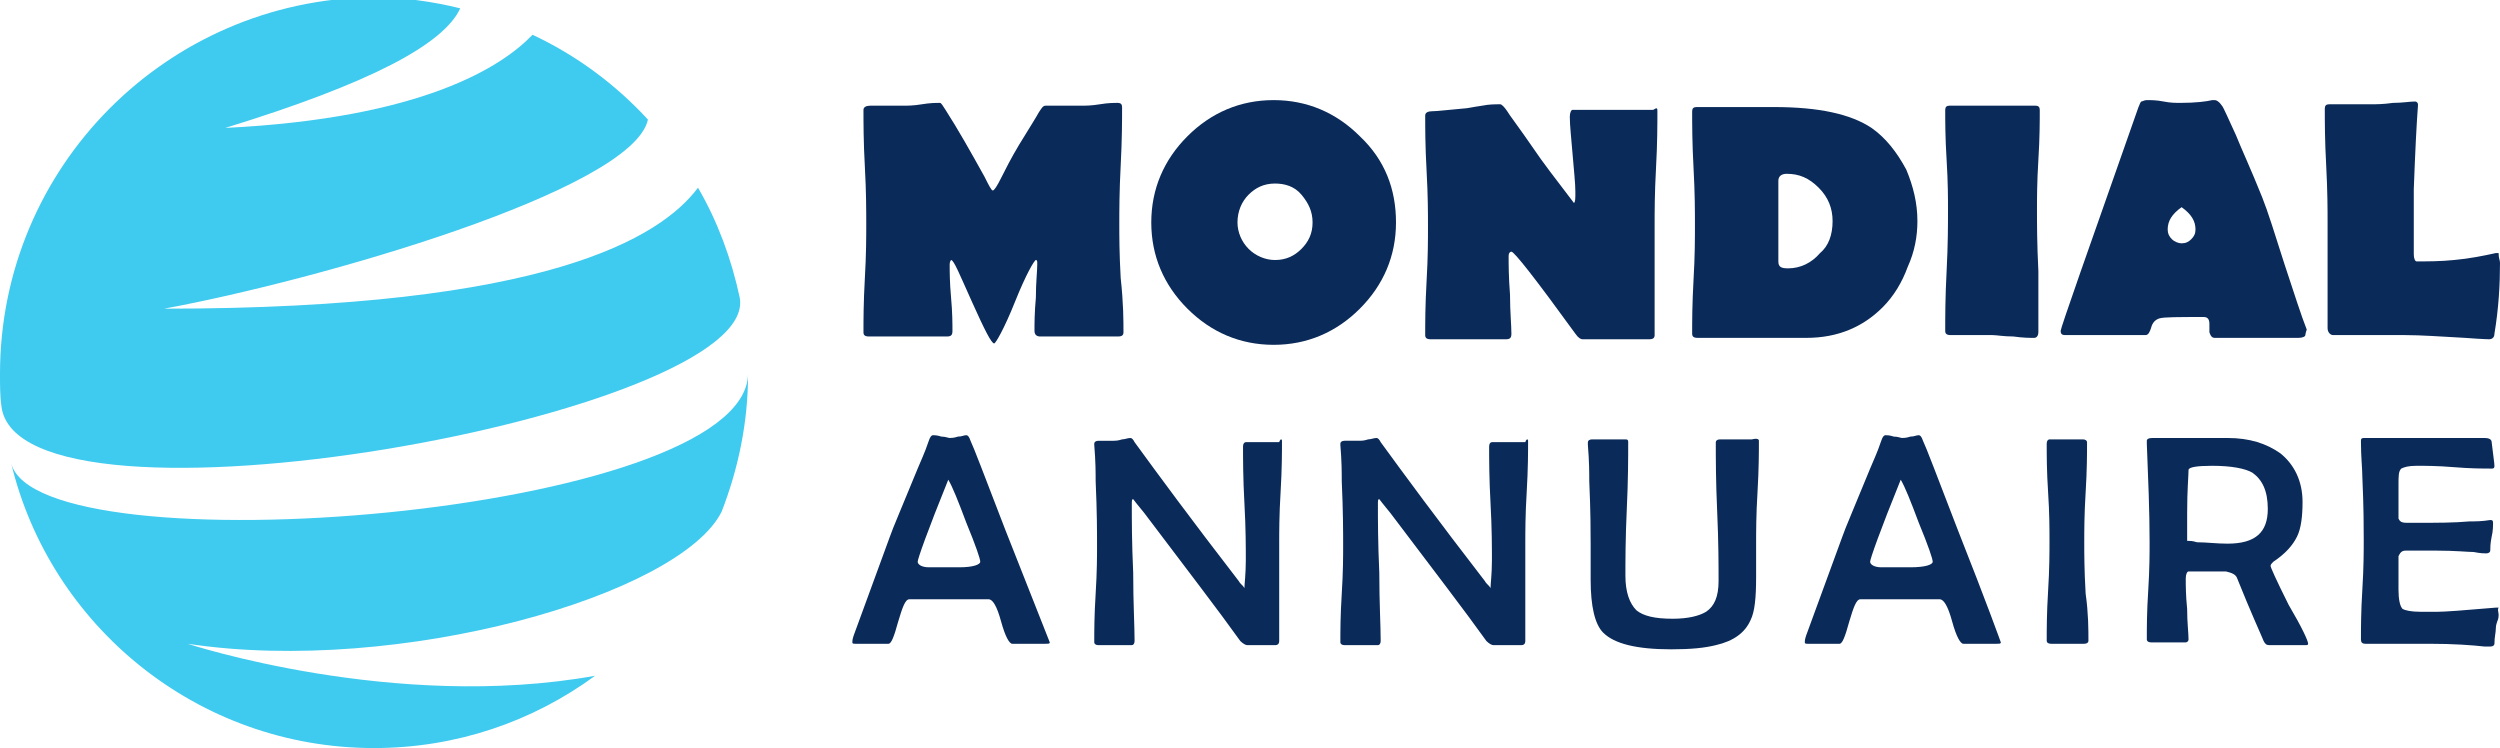
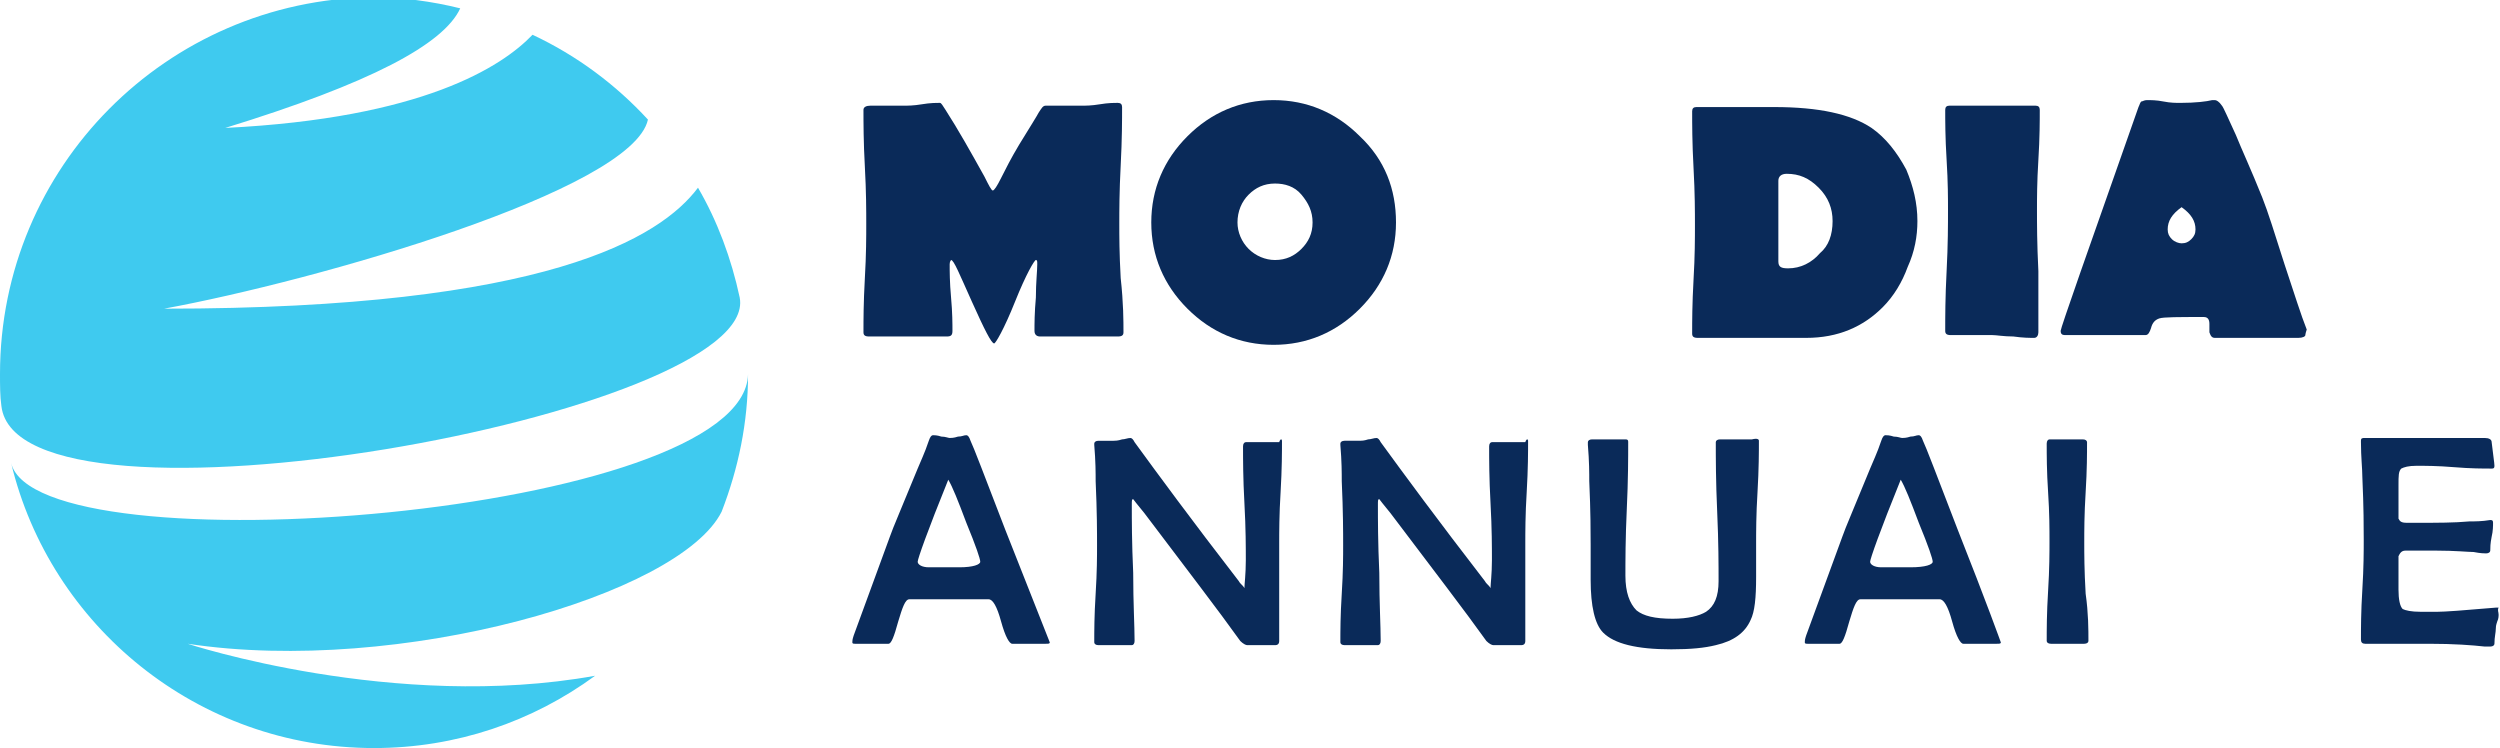
<svg xmlns="http://www.w3.org/2000/svg" version="1.1" id="Layer_1" x="0px" y="0px" width="179.8px" height="53.8px" viewBox="0 0 179.8 53.8" style="enable-background:new 0 0 179.8 53.8;" xml:space="preserve">
  <style type="text/css">
	.st0{fill:#0A2A59;}
	.st1{fill:#3FCAEF;}
</style>
  <g>
    <path class="st0" d="M80.8,23.9c0,0.2-0.1,0.3-0.4,0.3c-0.3,0-0.8,0-1.4,0c-0.6,0-1.1,0-1.4,0c-0.3,0-0.8,0-1.4,0   c-0.6,0-1.1,0-1.4,0c-0.2,0-0.4-0.1-0.4-0.4c0-0.5,0-1.3,0.1-2.4c0-1.1,0.1-1.9,0.1-2.4c0-0.2,0-0.3-0.1-0.3c-0.1,0-0.7,1-1.5,3   s-1.4,3-1.5,3c-0.2,0-0.7-1-1.6-3s-1.3-3-1.5-3c0,0-0.1,0.1-0.1,0.3c0,0.5,0,1.3,0.1,2.4s0.1,1.9,0.1,2.4c0,0.3-0.1,0.4-0.4,0.4   c-0.3,0-0.8,0-1.4,0c-0.6,0-1.1,0-1.4,0c-0.3,0-0.8,0-1.4,0c-0.6,0-1.1,0-1.4,0c-0.3,0-0.4-0.1-0.4-0.3c0-0.9,0-2.1,0.1-3.9   c0.1-1.7,0.1-3,0.1-3.9c0-0.9,0-2.3-0.1-4.1c-0.1-1.8-0.1-3.2-0.1-4.1c0-0.2,0.2-0.3,0.5-0.3c0.3,0,0.6,0,1.2,0c0.5,0,0.9,0,1.2,0   c0.3,0,0.7,0,1.3-0.1s1-0.1,1.3-0.1c0.1,0,0.2,0.2,0.4,0.5c0.9,1.4,1.8,3,2.8,4.8c0.3,0.6,0.5,1,0.6,1c0.1,0,0.3-0.3,0.6-0.9   c0.3-0.6,0.7-1.4,1.3-2.4c0.8-1.3,1.3-2.1,1.4-2.3c0.2-0.3,0.3-0.5,0.5-0.5c0.3,0,0.7,0,1.3,0c0.6,0,1,0,1.3,0c0.3,0,0.7,0,1.3-0.1   c0.6-0.1,1-0.1,1.3-0.1c0.2,0,0.3,0.1,0.3,0.3c0,0.9,0,2.3-0.1,4.2s-0.1,3.3-0.1,4.2c0,0.9,0,2.1,0.1,3.9   C80.8,21.8,80.8,23.1,80.8,23.9z" />
    <path class="st0" d="M100.4,16c0,2.4-0.9,4.5-2.6,6.2c-1.7,1.7-3.8,2.6-6.2,2.6c-2.4,0-4.5-0.9-6.2-2.6c-1.7-1.7-2.6-3.8-2.6-6.2   c0-2.4,0.9-4.5,2.6-6.2c1.7-1.7,3.8-2.6,6.2-2.6c2.4,0,4.5,0.9,6.2,2.6C99.6,11.5,100.4,13.6,100.4,16z M94.4,16   c0-0.8-0.3-1.4-0.8-2s-1.2-0.8-1.9-0.8c-0.8,0-1.4,0.3-1.9,0.8c-0.5,0.5-0.8,1.2-0.8,2c0,0.7,0.3,1.4,0.8,1.9   c0.5,0.5,1.2,0.8,1.9,0.8c0.8,0,1.4-0.3,1.9-0.8S94.4,16.8,94.4,16z" />
-     <path class="st0" d="M119.2,8c0,0.9,0,2.3-0.1,4.1c-0.1,1.8-0.1,3.2-0.1,4.1l0,7.9c0,0.2-0.1,0.3-0.4,0.3c-0.3,0-0.6,0-1.2,0   c-0.5,0-0.9,0-1.2,0c-0.3,0-0.7,0-1.2,0c-0.5,0-1,0-1.2,0c-0.1,0-0.3-0.1-0.5-0.4c-2.9-4-4.4-5.9-4.6-5.9c-0.1,0-0.2,0.1-0.2,0.3   c0,0.6,0,1.5,0.1,2.8c0,1.2,0.1,2.2,0.1,2.8c0,0.3-0.1,0.4-0.4,0.4c-0.3,0-0.7,0-1.3,0c-0.6,0-1,0-1.3,0c-0.3,0-0.8,0-1.4,0   c-0.6,0-1.1,0-1.4,0c-0.3,0-0.4-0.1-0.4-0.3c0-0.9,0-2.1,0.1-3.9c0.1-1.7,0.1-3,0.1-3.9c0-0.9,0-2.2-0.1-4s-0.1-3.1-0.1-4   c0-0.2,0.2-0.3,0.5-0.3c0.4,0,1.1-0.1,2.3-0.2c0.2,0,0.6-0.1,1.3-0.2c0.5-0.1,0.9-0.1,1.3-0.1c0.1,0,0.3,0.2,0.5,0.5   c0.1,0.2,0.8,1.1,1.9,2.7c0.6,0.9,1.6,2.2,2.9,3.9c0.1-0.1,0.1-0.3,0.1-0.8c0-0.6-0.1-1.5-0.2-2.7c-0.1-1.2-0.2-2.1-0.2-2.7   c0-0.3,0.1-0.5,0.2-0.5c0.3,0,0.8,0,1.4,0c0.6,0,1.1,0,1.4,0c0.3,0,0.8,0,1.5,0c0.7,0,1.2,0,1.5,0C119.2,7.7,119.2,7.8,119.2,8z" />
    <path class="st0" d="M137.9,15.9c0,1.1-0.2,2.2-0.7,3.3c-0.4,1.1-1,2.1-1.8,2.9c-1.4,1.4-3.2,2.2-5.5,2.2c-0.5,0-1.2,0-2.1,0   c-0.9,0-1.6,0-2.1,0c-0.4,0-1,0-1.8,0c-0.8,0-1.4,0-1.8,0c-0.3,0-0.4-0.1-0.4-0.3c0-0.9,0-2.1,0.1-3.9c0.1-1.7,0.1-3,0.1-3.9   c0-0.9,0-2.3-0.1-4.1c-0.1-1.8-0.1-3.2-0.1-4.1c0-0.2,0.1-0.3,0.3-0.3h3c0.3,0,0.7,0,1.3,0c0.6,0,1,0,1.3,0c3.2,0,5.5,0.5,7,1.5   c1,0.7,1.8,1.7,2.5,3C137.6,13.4,137.9,14.6,137.9,15.9z M131.8,15.9c0-0.9-0.3-1.7-1-2.4s-1.4-1-2.3-1c-0.4,0-0.6,0.2-0.6,0.5   c0,0.3,0,0.8,0,1.5s0,1.2,0,1.5c0,0.3,0,0.8,0,1.4s0,1.1,0,1.4c0,0.4,0.2,0.5,0.7,0.5c0.9,0,1.7-0.4,2.3-1.1   C131.5,17.7,131.8,16.9,131.8,15.9z" />
    <path class="st0" d="M146.6,23.9c0,0.2-0.1,0.4-0.3,0.4c-0.3,0-0.8,0-1.5-0.1c-0.7,0-1.2-0.1-1.5-0.1c-0.3,0-0.8,0-1.5,0   c-0.6,0-1.1,0-1.5,0c-0.3,0-0.4-0.1-0.4-0.3c0-1,0-2.4,0.1-4.3s0.1-3.4,0.1-4.4c0-0.8,0-2-0.1-3.6s-0.1-2.8-0.1-3.6   c0-0.2,0.1-0.3,0.3-0.3c0.3,0,0.9,0,1.6,0c0.7,0,1.2,0,1.6,0c0.3,0,0.8,0,1.5,0c0.7,0,1.2,0,1.5,0c0.2,0,0.3,0.1,0.3,0.3   c0,0.8,0,2-0.1,3.6c-0.1,1.6-0.1,2.8-0.1,3.6c0,1,0,2.4,0.1,4.4C146.6,21.5,146.6,23,146.6,23.9z" />
    <path class="st0" d="M165.8,24.1c0,0.1-0.2,0.2-0.5,0.2c-0.3,0-0.9,0-1.5,0c-0.7,0-1.2,0-1.5,0s-0.8,0-1.5,0c-0.7,0-1.2,0-1.5,0   c-0.2,0-0.3-0.1-0.4-0.4c0,0,0-0.2,0-0.6c0-0.3-0.1-0.5-0.4-0.5c-1.8,0-2.9,0-3.2,0.1c-0.3,0.1-0.5,0.3-0.6,0.7   c-0.1,0.3-0.2,0.5-0.4,0.5c-0.3,0-0.8,0-1.5,0c-0.6,0-1.1,0-1.5,0c-0.3,0-0.8,0-1.4,0c-0.6,0-1.1,0-1.4,0c-0.2,0-0.3-0.1-0.3-0.3   c0-0.2,1.9-5.6,5.6-16.1c0.1-0.2,0.1-0.3,0.2-0.4c0.1,0,0.2-0.1,0.4-0.1c0.3,0,0.7,0,1.2,0.1c0.5,0.1,0.9,0.1,1.2,0.1   c1.1,0,1.9-0.1,2.3-0.2c0.1,0,0.2,0,0.2,0c0.1,0,0.3,0.1,0.5,0.4c0.1,0.1,0.4,0.8,1,2.1c0.4,1,1.1,2.5,1.9,4.5   c0.4,1,0.9,2.6,1.6,4.8c0.7,2.1,1.2,3.7,1.6,4.7C165.8,24,165.8,24.1,165.8,24.1z M157.9,16.5c0-0.6-0.3-1.1-1-1.6   c-0.7,0.5-1,1-1,1.6c0,0.3,0.1,0.5,0.3,0.7c0.2,0.2,0.5,0.3,0.7,0.3c0.3,0,0.5-0.1,0.7-0.3C157.8,17,157.9,16.8,157.9,16.5z" />
-     <path class="st0" d="M179.8,18.9c0,1.6-0.1,3.3-0.4,5.1c0,0.3-0.2,0.4-0.4,0.4c0.1,0-0.4,0-1.7-0.1c-1.8-0.1-3.2-0.2-4.3-0.2   c-0.6,0-1.4,0-2.6,0c-1.2,0-2,0-2.6,0c-0.2,0-0.4-0.2-0.4-0.5c0,0.2,0-0.1,0-0.8l0-6.8c0-0.9,0-2.2-0.1-4.1   c-0.1-1.8-0.1-3.2-0.1-4.1c0-0.2,0.1-0.3,0.3-0.3c0.3,0,0.8,0,1.5,0c0.7,0,1.2,0,1.5,0c0.4,0,0.9,0,1.6-0.1c0.7,0,1.2-0.1,1.6-0.1   c0.1,0,0.2,0.1,0.2,0.2l0,0.1c-0.1,1.3-0.2,3.3-0.3,6c0,1,0,1.8,0,2.4c0,0.7,0,1.4,0,2.3c0,0.3,0.1,0.5,0.2,0.5   c0.8,0,1.7,0,2.7-0.1c1.1-0.1,2.1-0.3,3-0.5c0.1,0,0.1,0,0.2,0C179.7,18.6,179.8,18.7,179.8,18.9z" />
    <path class="st0" d="M75.5,46.2c0,0.1-0.1,0.1-0.3,0.1c-0.1,0-0.3,0-0.6,0s-0.5,0-0.6,0c-0.1,0-0.3,0-0.6,0c-0.3,0-0.5,0-0.6,0   c-0.2,0-0.5-0.5-0.8-1.6s-0.6-1.6-0.9-1.6c-0.3,0-0.9,0-2,0h-1.7c-1.2,0-1.8,0-2,0c-0.3,0-0.5,0.6-0.8,1.6   c-0.3,1.1-0.5,1.6-0.7,1.6h-2.4c-0.1,0-0.2,0-0.2-0.1c0-0.1,0-0.2,0.1-0.5l2.6-7.1c0.2-0.6,0.9-2.2,2-4.9c0.2-0.5,0.5-1.1,0.8-2   c0.1-0.3,0.2-0.4,0.3-0.4c0.1,0,0.3,0,0.6,0.1c0.3,0,0.5,0.1,0.6,0.1c0.1,0,0.3,0,0.6-0.1c0.3,0,0.4-0.1,0.6-0.1   c0.1,0,0.2,0.1,0.3,0.4c0.2,0.4,1,2.5,2.5,6.4C74.4,43.4,75.5,46.2,75.5,46.2z M70.5,40.4c0-0.2-0.3-1.1-1-2.8   c-0.6-1.6-1-2.6-1.3-3.1c-1.5,3.7-2.2,5.7-2.2,5.9c0,0.2,0.3,0.4,0.8,0.4c0,0,0.4,0,1,0H69C70,40.8,70.5,40.6,70.5,40.4z" />
    <path class="st0" d="M92.2,31.7c0,0.8,0,2-0.1,3.7C92,37,92,38.3,92,39.1c0,0.8,0,1.9,0,3.5c0,1.5,0,2.7,0,3.5   c0,0.2-0.1,0.3-0.3,0.3c-0.1,0-0.3,0-0.5,0s-0.4,0-0.5,0c-0.1,0-0.3,0-0.5,0s-0.4,0-0.5,0c-0.1,0-0.3-0.1-0.5-0.3   c-1.5-2.1-3.8-5.1-6.9-9.2c-0.5-0.6-0.8-1-0.8-1c-0.1,0-0.1,0.1-0.1,0.4c0,1.1,0,2.7,0.1,4.9c0,2.2,0.1,3.8,0.1,4.9   c0,0.2-0.1,0.3-0.2,0.3c-0.1,0-0.3,0-0.6,0c-0.2,0-0.4,0-0.6,0c-0.1,0-0.3,0-0.6,0c-0.3,0-0.4,0-0.6,0c-0.2,0-0.3-0.1-0.3-0.2   c0-0.8,0-1.9,0.1-3.5s0.1-2.7,0.1-3.5c0-0.9,0-2.4-0.1-4.6c0-0.6,0-1.4-0.1-2.6l0-0.1c0-0.1,0.1-0.2,0.3-0.2c0.5,0,0.8,0,1.1,0   c0.1,0,0.3,0,0.6-0.1c0.2,0,0.4-0.1,0.6-0.1c0.1,0,0.2,0.1,0.3,0.3c1.6,2.2,4.1,5.6,7.5,10c0.1,0.2,0.3,0.3,0.4,0.5   c0-0.3,0.1-1,0.1-2c0-0.9,0-2.3-0.1-4.1c-0.1-1.8-0.1-3.2-0.1-4.1c0-0.2,0.1-0.3,0.2-0.3c0.1,0,0.3,0,0.6,0c0.3,0,0.5,0,0.6,0   c0.1,0,0.3,0,0.6,0c0.3,0,0.5,0,0.6,0C92.1,31.5,92.2,31.6,92.2,31.7z" />
    <path class="st0" d="M109.9,31.7c0,0.8,0,2-0.1,3.7c-0.1,1.6-0.1,2.9-0.1,3.7c0,0.8,0,1.9,0,3.5c0,1.5,0,2.7,0,3.5   c0,0.2-0.1,0.3-0.3,0.3c-0.1,0-0.3,0-0.5,0s-0.4,0-0.5,0c-0.1,0-0.3,0-0.5,0s-0.4,0-0.5,0c-0.1,0-0.3-0.1-0.5-0.3   c-1.5-2.1-3.8-5.1-6.9-9.2c-0.5-0.6-0.8-1-0.8-1c-0.1,0-0.1,0.1-0.1,0.4c0,1.1,0,2.7,0.1,4.9c0,2.2,0.1,3.8,0.1,4.9   c0,0.2-0.1,0.3-0.2,0.3c-0.1,0-0.3,0-0.6,0c-0.2,0-0.4,0-0.6,0c-0.1,0-0.3,0-0.6,0c-0.3,0-0.4,0-0.6,0c-0.2,0-0.3-0.1-0.3-0.2   c0-0.8,0-1.9,0.1-3.5s0.1-2.7,0.1-3.5c0-0.9,0-2.4-0.1-4.6c0-0.6,0-1.4-0.1-2.6l0-0.1c0-0.1,0.1-0.2,0.3-0.2c0.5,0,0.8,0,1.1,0   c0.1,0,0.3,0,0.6-0.1c0.2,0,0.4-0.1,0.6-0.1c0.1,0,0.2,0.1,0.3,0.3c1.6,2.2,4.1,5.6,7.5,10c0.1,0.2,0.3,0.3,0.4,0.5   c0-0.3,0.1-1,0.1-2c0-0.9,0-2.3-0.1-4.1c-0.1-1.8-0.1-3.2-0.1-4.1c0-0.2,0.1-0.3,0.2-0.3c0.1,0,0.3,0,0.6,0c0.3,0,0.5,0,0.6,0   c0.1,0,0.3,0,0.6,0c0.3,0,0.5,0,0.6,0C109.8,31.5,109.9,31.6,109.9,31.7z" />
    <path class="st0" d="M126.5,31.7c0,0.8,0,2-0.1,3.7c-0.1,1.6-0.1,2.9-0.1,3.7c0,0.3,0,0.7,0,1.2c0,0.5,0,0.9,0,1.2   c0,1.5-0.1,2.5-0.4,3.1c-0.4,0.9-1.2,1.5-2.5,1.8c-0.8,0.2-1.8,0.3-3.2,0.3c-2.5,0-4.1-0.4-4.9-1.2c-0.6-0.6-0.9-1.9-0.9-3.8   c0-0.2,0-0.6,0-1.2s0-1,0-1.3c0-0.8,0-2.4-0.1-4.6c0-0.6,0-1.4-0.1-2.6c0-0.1,0-0.1,0-0.2c0-0.1,0.1-0.2,0.3-0.2c0.3,0,0.7,0,1.2,0   c0.6,0,1,0,1.2,0c0.2,0,0.2,0.1,0.2,0.2c0,1.1,0,2.7-0.1,4.8s-0.1,3.8-0.1,4.8c0,1.2,0.3,2,0.8,2.5c0.5,0.4,1.3,0.6,2.6,0.6   c1.1,0,1.9-0.2,2.4-0.5c0.6-0.4,0.9-1.1,0.9-2.2c0-1.1,0-2.8-0.1-5s-0.1-3.9-0.1-5c0-0.1,0.1-0.2,0.3-0.2c0.1,0,0.4,0,0.6,0   c0.3,0,0.5,0,0.5,0c0.1,0,0.3,0,0.6,0c0.3,0,0.4,0,0.6,0C126.4,31.5,126.5,31.6,126.5,31.7z" />
    <path class="st0" d="M143.9,46.2c0,0.1-0.1,0.1-0.3,0.1c-0.1,0-0.3,0-0.6,0s-0.5,0-0.6,0c-0.1,0-0.3,0-0.6,0c-0.3,0-0.5,0-0.6,0   c-0.2,0-0.5-0.5-0.8-1.6c-0.3-1.1-0.6-1.6-0.9-1.6c-0.3,0-0.9,0-2,0h-1.7c-1.2,0-1.8,0-2,0c-0.3,0-0.5,0.6-0.8,1.6   c-0.3,1.1-0.5,1.6-0.7,1.6H130c-0.1,0-0.2,0-0.2-0.1c0-0.1,0-0.2,0.1-0.5l2.6-7.1c0.2-0.6,0.9-2.2,2-4.9c0.2-0.5,0.5-1.1,0.8-2   c0.1-0.3,0.2-0.4,0.3-0.4c0.1,0,0.3,0,0.6,0.1c0.3,0,0.5,0.1,0.6,0.1c0.1,0,0.3,0,0.6-0.1c0.3,0,0.4-0.1,0.6-0.1   c0.1,0,0.2,0.1,0.3,0.4c0.2,0.4,1,2.5,2.5,6.4C142.9,43.4,143.9,46.2,143.9,46.2z M139,40.4c0-0.2-0.3-1.1-1-2.8   c-0.6-1.6-1-2.6-1.3-3.1c-1.5,3.7-2.2,5.7-2.2,5.9c0,0.2,0.3,0.4,0.8,0.4c0,0,0.4,0,1,0h1.1C138.5,40.8,139,40.6,139,40.4z" />
    <path class="st0" d="M150.2,46.1c0,0.1-0.1,0.2-0.3,0.2c-0.1,0-0.3,0-0.6,0c-0.3,0-0.5,0-0.6,0c-0.1,0-0.3,0-0.6,0   c-0.3,0-0.5,0-0.6,0c-0.2,0-0.3-0.1-0.3-0.2c0-0.8,0-2,0.1-3.6c0.1-1.6,0.1-2.8,0.1-3.6c0-0.8,0-2-0.1-3.5s-0.1-2.7-0.1-3.5   c0-0.2,0.1-0.3,0.2-0.3c0.1,0,0.3,0,0.6,0c0.3,0,0.5,0,0.6,0c0.1,0,0.3,0,0.6,0c0.3,0,0.4,0,0.6,0c0.2,0,0.3,0.1,0.3,0.2   c0,0.8,0,2-0.1,3.6c-0.1,1.6-0.1,2.8-0.1,3.6c0,0.8,0,2,0.1,3.7C150.2,44.1,150.2,45.3,150.2,46.1z" />
-     <path class="st0" d="M166,46.3c0,0.1-0.1,0.1-0.2,0.1c-0.1,0-0.3,0-0.6,0s-0.5,0-0.6,0c-0.1,0-0.4,0-0.7,0s-0.5,0-0.7,0   c-0.2,0-0.3-0.1-0.4-0.3c-0.2-0.5-0.9-2-1.9-4.5c-0.1-0.3-0.4-0.4-0.8-0.5c-0.1,0-0.4,0-1,0c-1,0-1.6,0-1.7,0   c-0.1,0-0.2,0.2-0.2,0.5c0,0.5,0,1.2,0.1,2.2c0,1,0.1,1.7,0.1,2.2c0,0.1-0.1,0.2-0.2,0.2c-0.1,0-0.4,0-0.6,0c-0.3,0-0.5,0-0.7,0   c-0.1,0-0.3,0-0.6,0s-0.4,0-0.6,0c-0.2,0-0.3-0.1-0.3-0.2c0-0.8,0-2,0.1-3.5c0.1-1.6,0.1-2.7,0.1-3.5c0-2.2-0.1-4.6-0.2-7.1l0-0.2   c0-0.1,0.1-0.2,0.4-0.2c0.6,0,1.5,0,2.7,0s2.1,0,2.7,0c1.6,0,2.8,0.4,3.8,1.1c1,0.8,1.6,2,1.6,3.5c0,1-0.1,1.9-0.4,2.5   c-0.3,0.6-0.8,1.2-1.7,1.8c-0.1,0.1-0.2,0.2-0.2,0.3c0,0.1,0.4,1,1.3,2.8C165.6,45.2,166,46.1,166,46.3z M163.1,36.6   c0-1.3-0.4-2.1-1.1-2.6c-0.5-0.3-1.5-0.5-2.9-0.5c-1.1,0-1.7,0.1-1.7,0.3c0,0.4-0.1,1.4-0.1,3.1v2c0,0,0.1,0,0.1,0   c0.1,0,0.3,0,0.6,0.1c0.7,0,1.4,0.1,2.2,0.1C162.2,39.1,163.1,38.3,163.1,36.6z" />
    <path class="st0" d="M179.7,44.2c0,0.1,0,0.3-0.1,0.5c-0.1,0.3-0.1,0.4-0.1,0.5c0,0.3-0.1,0.6-0.1,1.1c0,0.1-0.1,0.2-0.3,0.2   c-0.1,0-0.2,0-0.4,0c-0.9-0.1-2.2-0.2-4-0.2c-0.5,0-1.3,0-2.3,0c-1,0-1.8,0-2.3,0c-0.2,0-0.3-0.1-0.3-0.3c0-0.8,0-2,0.1-3.6   c0.1-1.6,0.1-2.8,0.1-3.6c0-0.8,0-2.3-0.1-4.5c0-0.6-0.1-1.4-0.1-2.5l0-0.1c0-0.2,0.1-0.2,0.3-0.2c0.5,0,1.2,0,2.2,0   c1,0,1.7,0,2.2,0c0.5,0,1.2,0,2.1,0c0.9,0,1.7,0,2.1,0c0.3,0,0.5,0.1,0.5,0.3c0.1,0.9,0.2,1.5,0.2,1.7c0,0.2-0.1,0.2-0.2,0.2   c-0.6,0-1.5,0-2.7-0.1c-1.2-0.1-2.1-0.1-2.7-0.1c-0.6,0-0.9,0.1-1.1,0.2c-0.2,0.2-0.2,0.5-0.2,1.2v1.6c0,0.4,0,0.7,0,0.8   c0.1,0.2,0.2,0.3,0.6,0.3c0.1,0,0.2,0,0.4,0c0.2,0,0.3,0,0.4,0c1.4,0,2.6,0,3.7-0.1c0.4,0,0.9,0,1.5-0.1c0.1,0,0.2,0,0.2,0.2   c0,0.2,0,0.6-0.1,1c-0.1,0.5-0.1,0.8-0.1,1c0,0.1-0.1,0.2-0.3,0.2c-0.1,0-0.4,0-0.9-0.1c-0.4,0-1.3-0.1-2.7-0.1c-1.2,0-1.9,0-2.2,0   c-0.3,0-0.4,0.2-0.5,0.4c0,0,0,0.2,0,0.8v1.6c0,0.7,0.1,1.2,0.3,1.4c0.2,0.1,0.6,0.2,1.3,0.2l1.2,0c0.5,0,1.9-0.1,4.2-0.3l0.2,0   C179.6,43.9,179.7,44,179.7,44.2z" />
  </g>
  <g>
    <path class="st1" d="M53.2,21.4c-0.6-2.8-1.6-5.5-3-7.9c-2.7,3.6-10.9,8.7-38.4,8.7c10.9-2,33.7-8.5,34.8-13.6   c-2.3-2.5-5.1-4.6-8.3-6.1c-2.2,2.3-7.9,6-22.1,6.7c10.4-3.2,15.7-6,16.9-8.6c-2-0.5-4.2-0.8-6.3-0.8C12,0,0,12,0,26.9   c0,0.8,0,1.6,0.1,2.3C1.3,39.5,54.8,29.8,53.2,21.4z" />
    <path class="st1" d="M13.5,46.3c15.2,2.3,35.4-3.5,38.4-9.5c1.2-3.1,1.9-6.4,1.9-9.9l0,0c-0.2,10.2-51.1,14.2-53,6.4   C3.6,45,14.2,53.8,26.9,53.8c5.9,0,11.4-1.9,15.9-5.2C28.4,51.2,13.5,46.3,13.5,46.3z" />
  </g>
</svg>